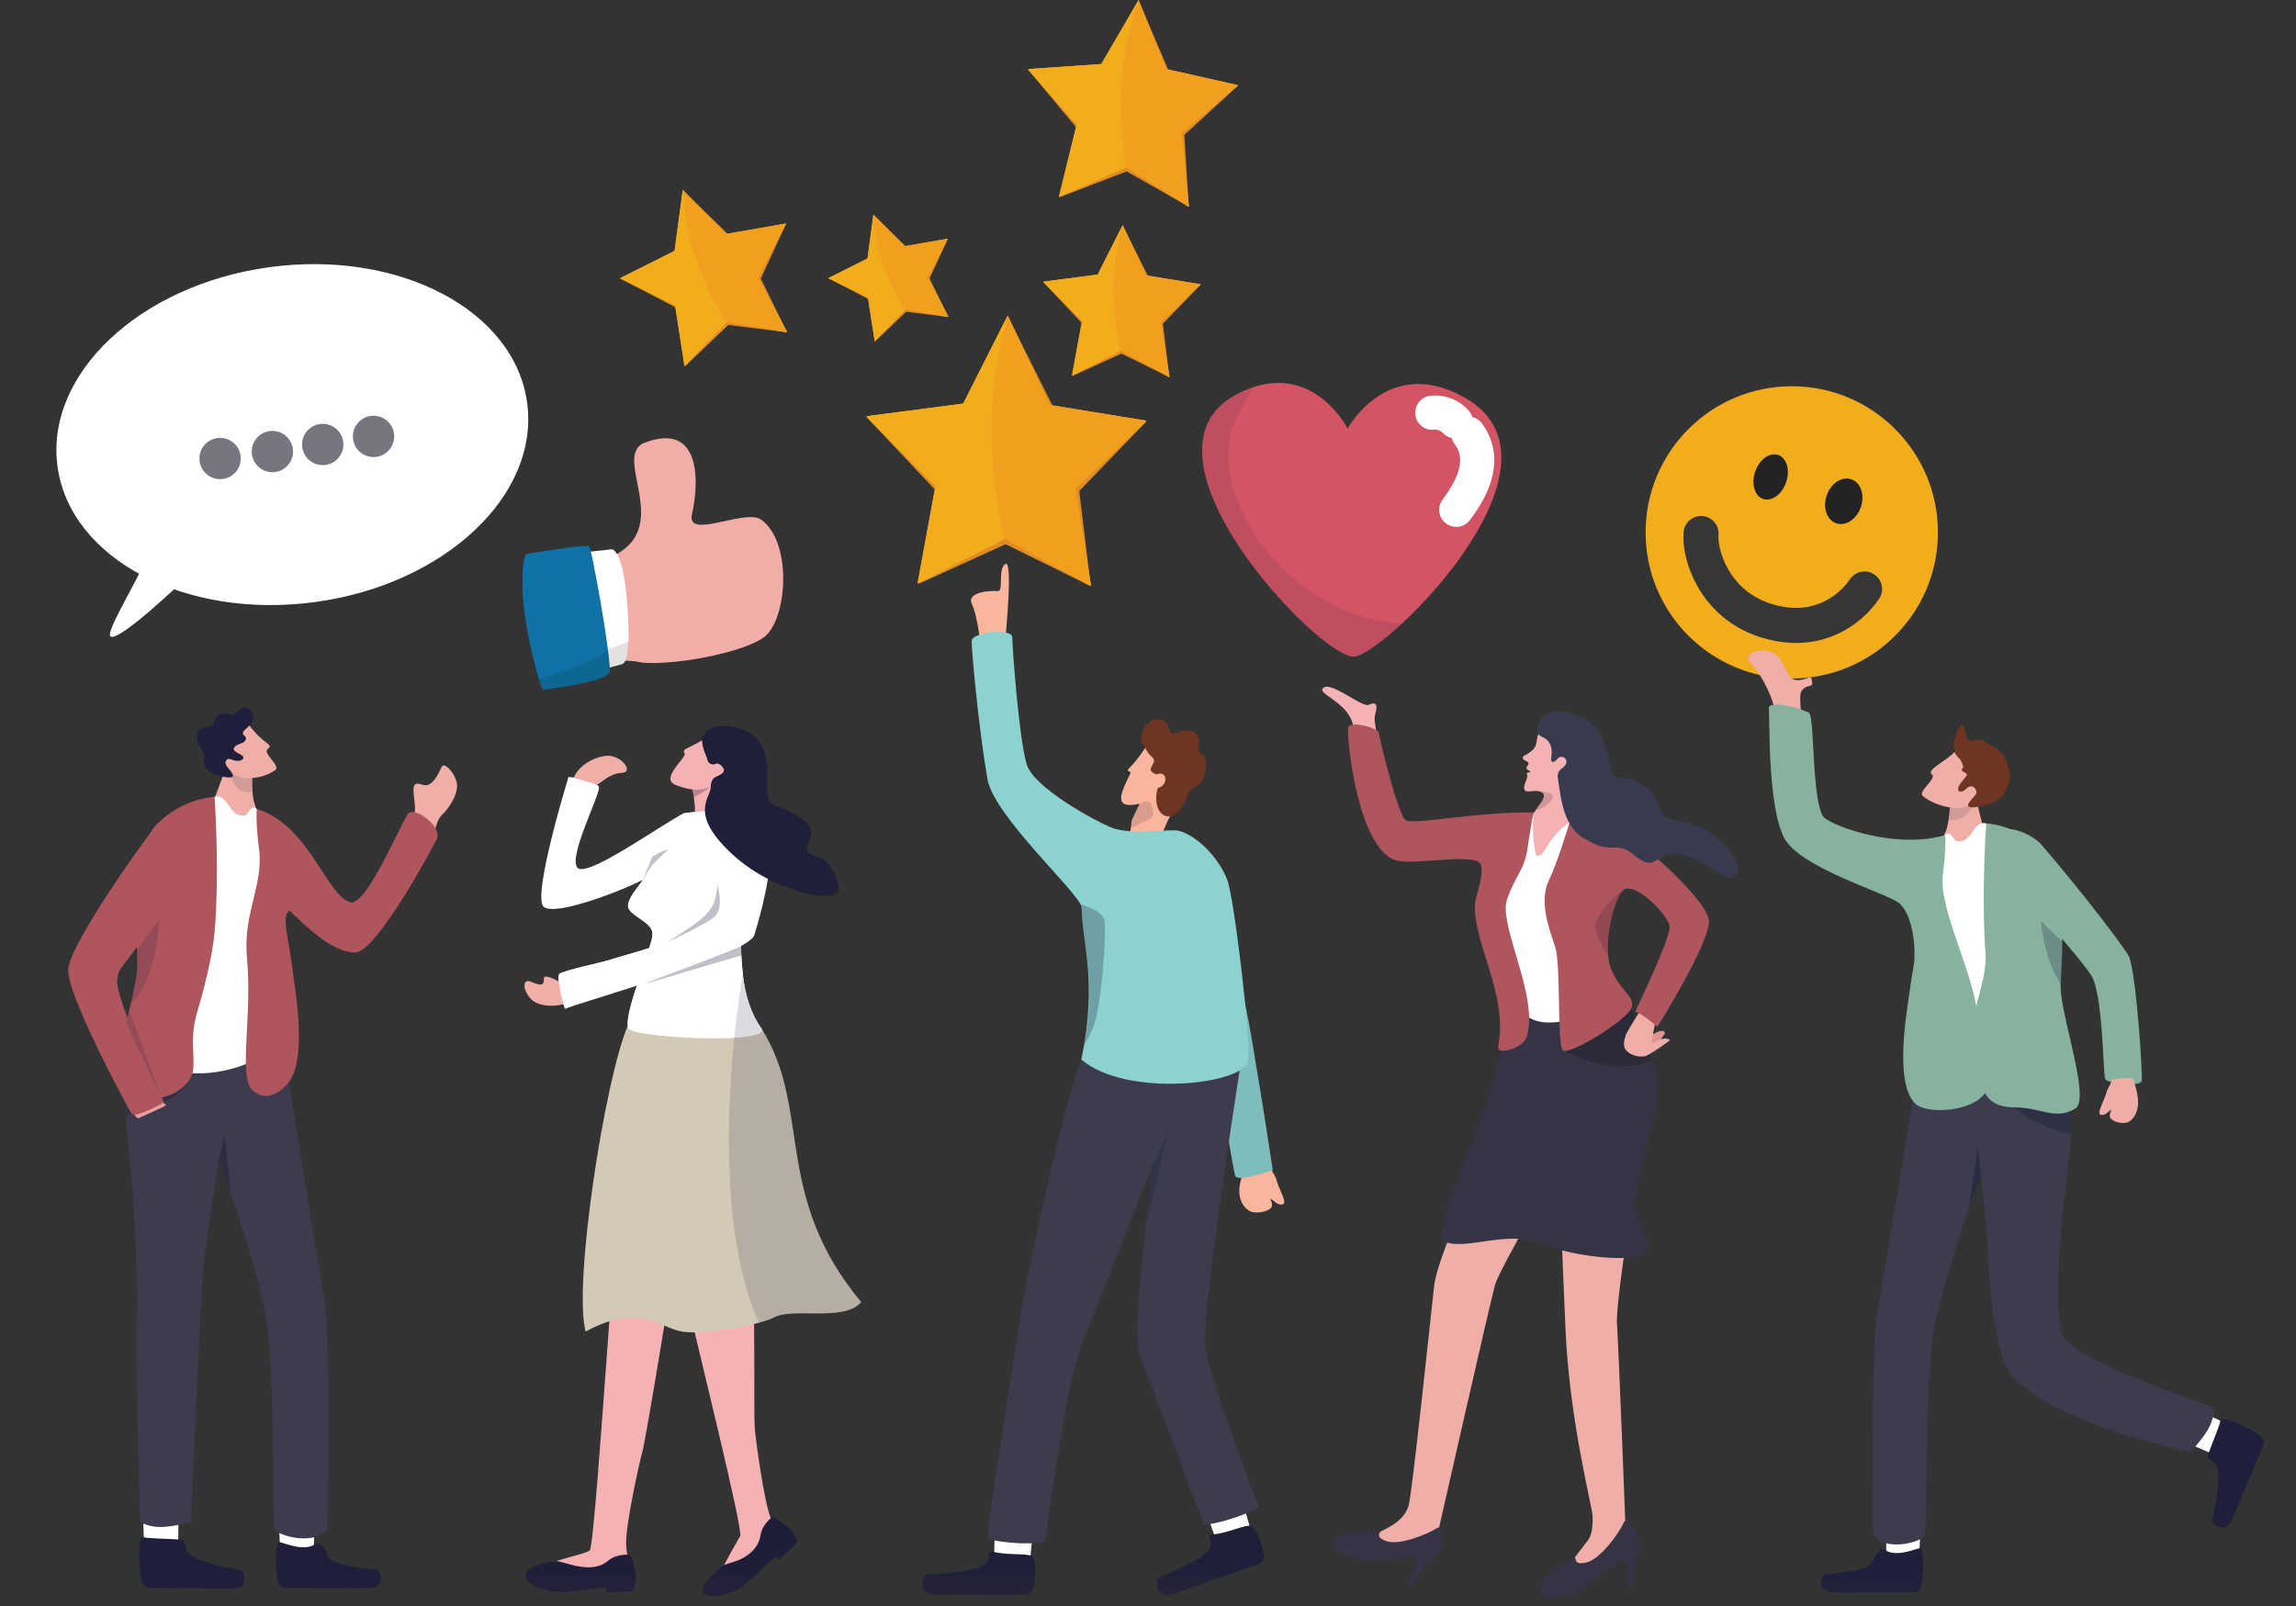
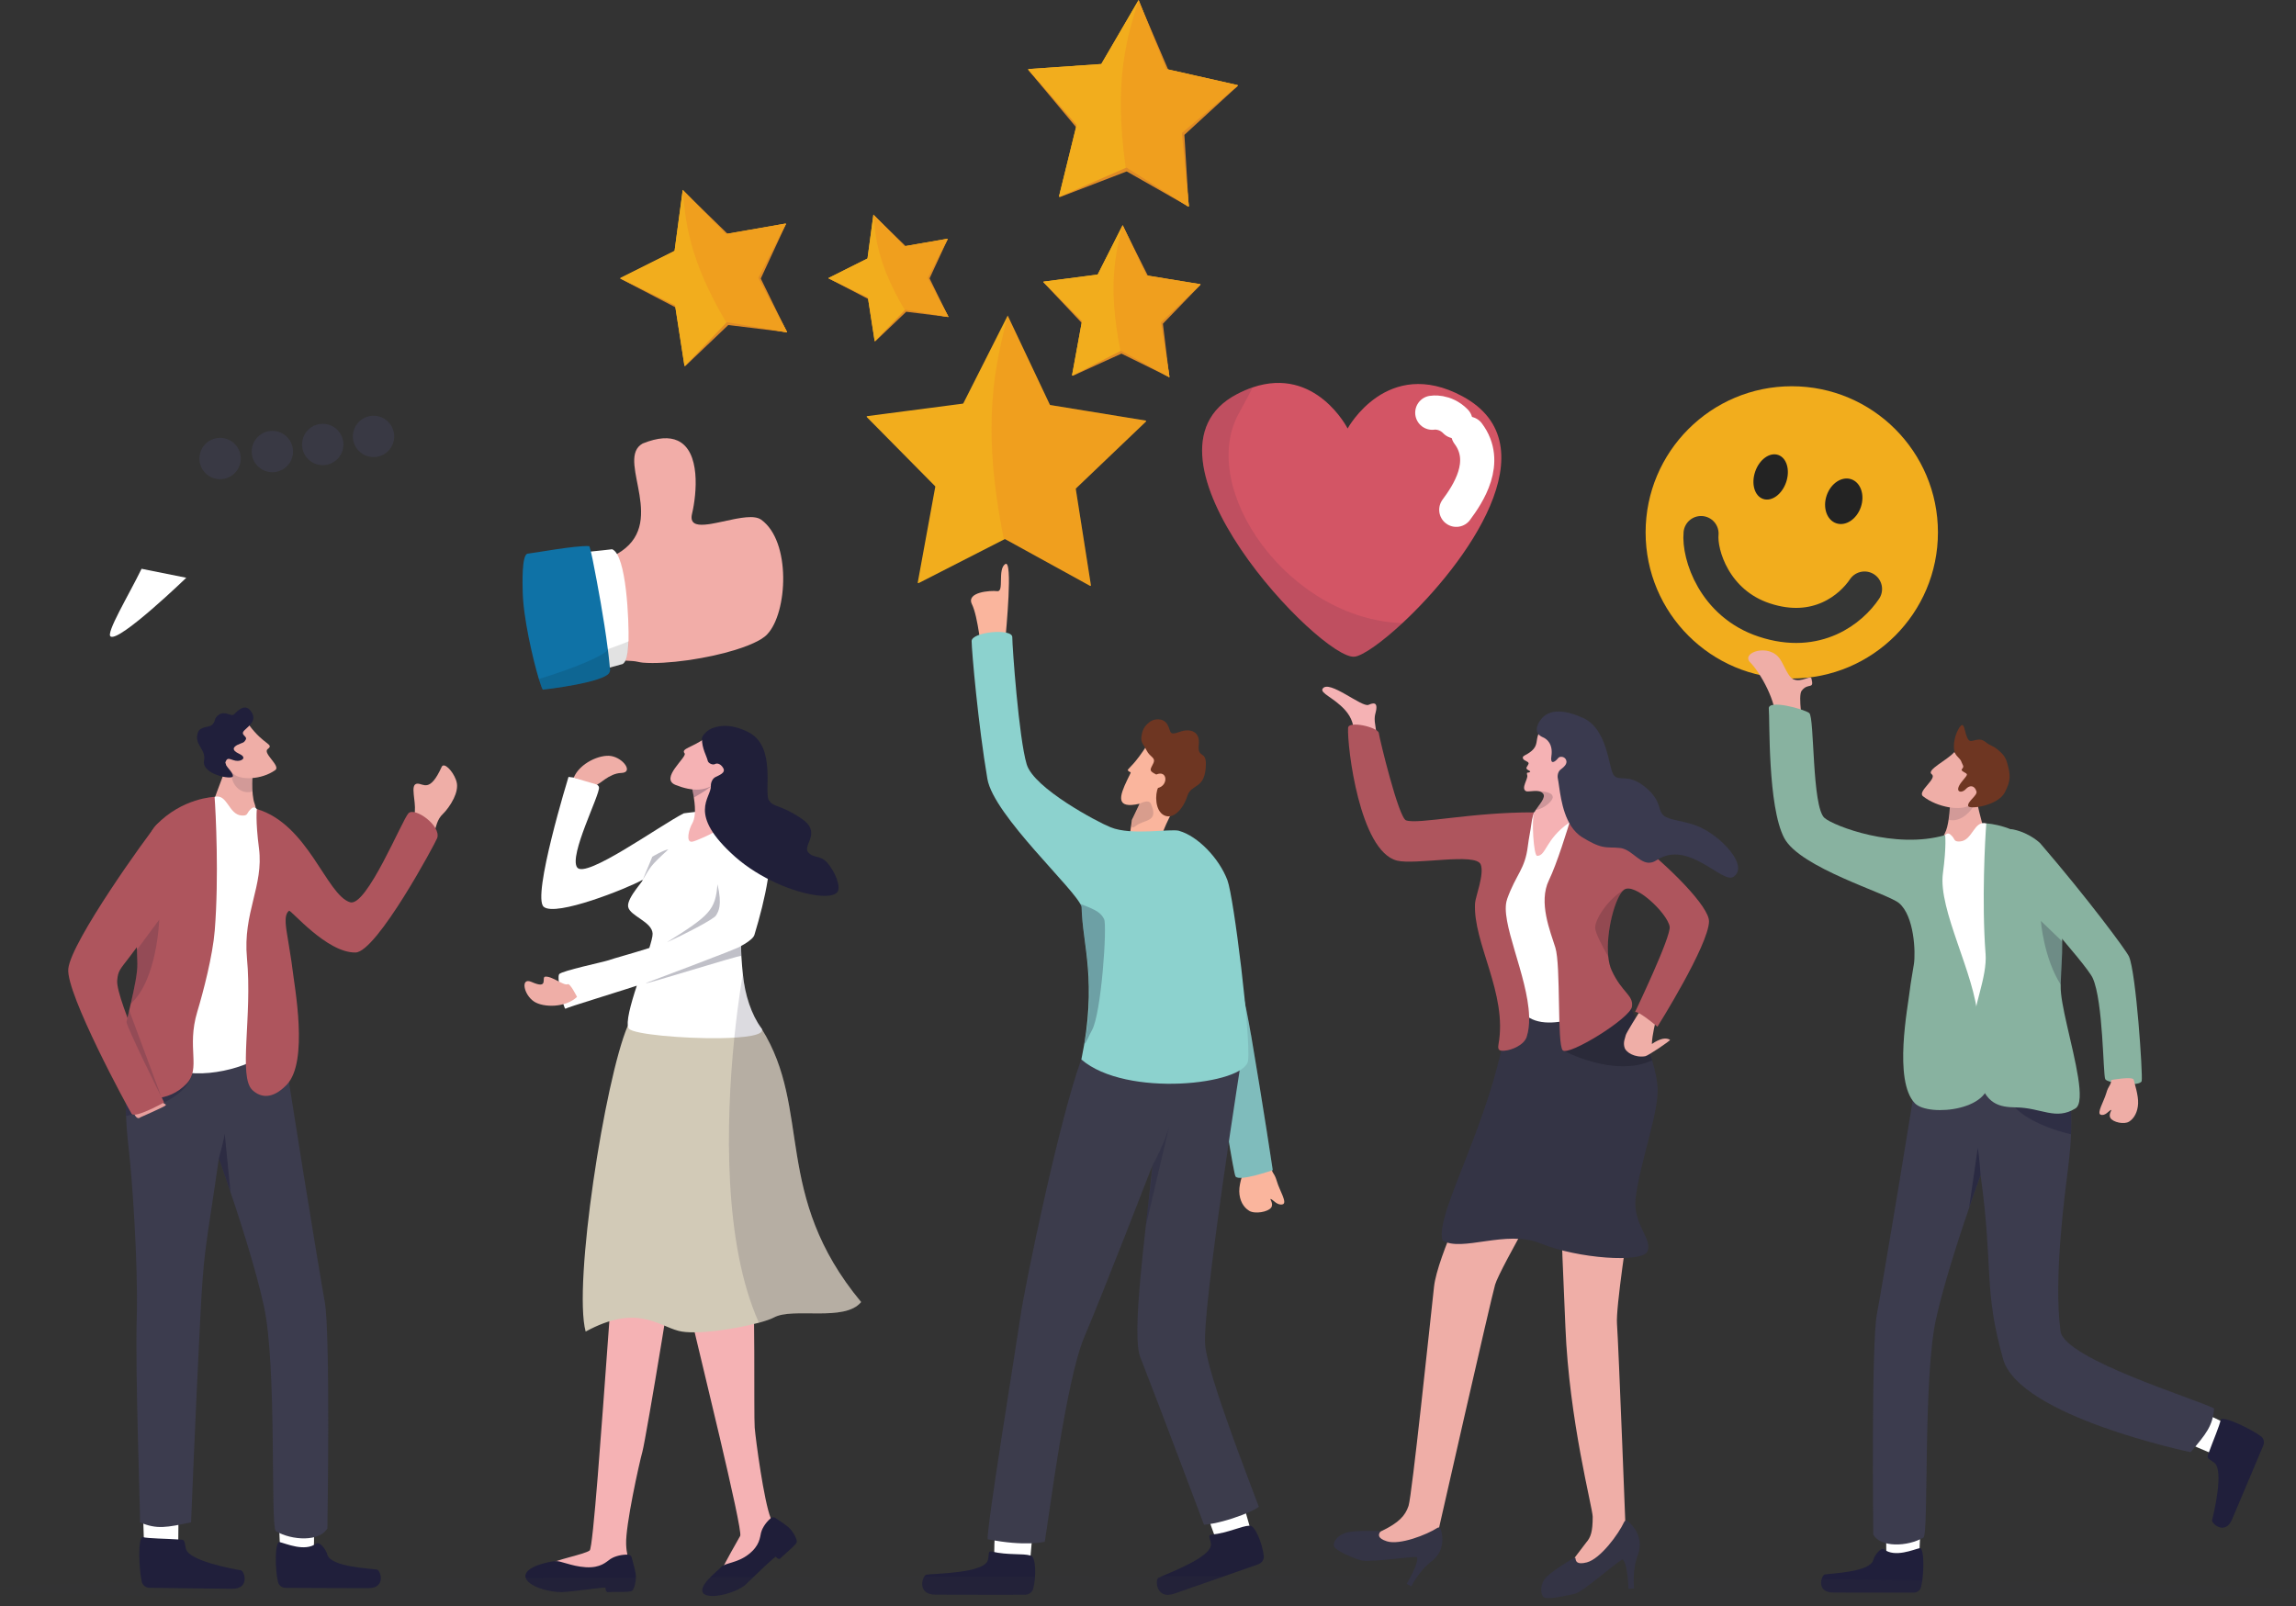
<svg xmlns="http://www.w3.org/2000/svg" id="Layer_2" data-name="Layer 2" viewBox="0 0 555.76 388.85">
  <rect x="0" y="0" width="555.76" height="388.85" fill="#333333" stroke="none" />
  <defs>
    <style>
      .cls-1 {
        fill: #f5b2b4;
      }

      .cls-2, .cls-3, .cls-4, .cls-5, .cls-6, .cls-7, .cls-8, .cls-9, .cls-10 {
        fill: #201f3b;
      }

      .cls-11 {
        fill: #fbad18;
      }

      .cls-12 {
        fill: #0c0c0c;
      }

      .cls-12, .cls-13 {
        opacity: .12;
      }

      .cls-14 {
        fill: #323340;
      }

      .cls-14, .cls-3 {
        opacity: .14;
      }

      .cls-15 {
        fill: #ae555d;
      }

      .cls-16 {
        opacity: 0;
      }

      .cls-16, .cls-17, .cls-18, .cls-13, .cls-19, .cls-20 {
        fill: #201f39;
      }

      .cls-21 {
        fill: #343445;
      }

      .cls-22 {
        fill: #6e3622;
      }

      .cls-23 {
        fill: #0f72a6;
      }

      .cls-24 {
        fill: #88b2a0;
      }

      .cls-25 {
        fill: url(#linear-gradient);
      }

      .cls-26 {
        fill: #3a3a4f;
      }

      .cls-27 {
        fill: #f2ada8;
      }

      .cls-28 {
        stroke: #353635;
        stroke-width: 8.49px;
      }

      .cls-28, .cls-29 {
        fill: none;
        stroke-linecap: round;
        stroke-linejoin: round;
      }

      .cls-30 {
        fill: #f2ad1d;
      }

      .cls-31 {
        fill: #1f1e39;
      }

      .cls-32 {
        fill: #fab59d;
      }

      .cls-18 {
        opacity: .16;
      }

      .cls-19, .cls-33 {
        opacity: .28;
      }

      .cls-20 {
        opacity: .11;
      }

      .cls-34 {
        fill: #fff;
      }

      .cls-35 {
        fill: #e65125;
        opacity: .15;
      }

      .cls-36 {
        fill: #d35565;
      }

      .cls-37 {
        fill: #efaea7;
      }

      .cls-29 {
        stroke: #fff;
        stroke-width: 8.27px;
      }

      .cls-33, .cls-38 {
        fill: #0f1019;
      }

      .cls-38 {
        opacity: .17;
      }

      .cls-39 {
        opacity: .7;
      }

      .cls-40 {
        fill: #3c3c4e;
      }

      .cls-41 {
        fill: #e89f9d;
      }

      .cls-42 {
        fill: #8cd2ce;
      }

      .cls-43 {
        fill: #3c3c4c;
      }

      .cls-44 {
        fill: #232323;
      }

      .cls-4 {
        opacity: .54;
      }

      .cls-5 {
        opacity: .62;
      }

      .cls-6 {
        opacity: .35;
      }

      .cls-7 {
        opacity: .43;
      }

      .cls-8 {
        opacity: .25;
      }

      .cls-9 {
        opacity: .18;
      }

      .cls-10 {
        opacity: .46;
      }

      .cls-45 {
        fill: #eeada6;
      }

      .cls-46 {
        fill: #df8b26;
      }

      .cls-47 {
        fill: #d2cab7;
      }
    </style>
    <linearGradient id="linear-gradient" x1="-1750.83" y1="977.93" x2="-1746.27" y2="977.93" gradientTransform="translate(2329.73 -288.2) rotate(13.59)" gradientUnits="userSpaceOnUse">
      <stop offset="0" stop-color="#efaea7" />
      <stop offset=".14" stop-color="#edafa7" />
      <stop offset=".17" stop-color="#ebb1a7" />
      <stop offset=".25" stop-color="#e4a099" />
      <stop offset=".3" stop-color="#e09591" />
    </linearGradient>
  </defs>
  <g id="Layer_1-2" data-name="Layer 1">
    <g>
      <g>
        <g>
          <ellipse class="cls-30" cx="447.44" cy="121.94" rx="5.63" ry="5.07" transform="translate(186.81 505.53) rotate(-71.05)" />
          <ellipse class="cls-30" cx="427.55" cy="115.11" rx="5.63" ry="5.07" transform="translate(179.83 482.1) rotate(-71.05)" />
          <circle class="cls-30" cx="433.71" cy="128.89" r="35.38" />
        </g>
        <g>
          <ellipse class="cls-44" cx="446.29" cy="121.35" rx="5.63" ry="4.37" transform="translate(186.59 504.05) rotate(-71.05)" />
          <ellipse class="cls-44" cx="428.6" cy="115.47" rx="5.63" ry="3.96" transform="translate(180.2 483.34) rotate(-71.05)" />
          <path class="cls-28" d="M411.75,129.17c-.47,5.06,3.21,16.93,15.3,20.93,12.8,4.24,21.08-2.73,24.27-7.5" />
        </g>
      </g>
      <g>
        <path class="cls-37" d="M473.97,207.54l6.95-1.16c.4-3.07-2.19-9.89-2.38-12.71-.21-3.08-3.64-6.28-3.64-6.28l-2.36,4.87-.6,1.24.09.55s-.02,2.2-.36,4.39c-.18,1.23-.46,2.46-.9,3.29-.69,1.32-.59,3.4-2.29,5.36-1.27,1.47,5.48.44,5.48.44Z" />
        <path class="cls-37" d="M429.74,174.66c.53-4.5-3.7-11.91-6.09-14.29-2.38-2.38,4.59-4.76,7.23-.79.99,1.49,1.96,4.32,3.18,4.85,2.02.89,4.19-1.06,4.41-.18.72,2.87-.79.88-2.38,3-.93,1.23.35,8.56.35,8.56l-6.7-1.15Z" />
        <path class="cls-3" d="M471.68,198.45c3.72,1.08,7.45-4.36,6.59-5.56-.58-.81-4.49-1.08-4.49-1.08l-1.23.45-.6,1.24.09.55s-.02,2.2-.36,4.39Z" />
        <g>
          <path class="cls-37" d="M473.04,182.09c-1.7,1.97-6.87,4.32-5.45,5.36,1.42,1.04-3.59,4.16-2.12,5.32,3.55,2.81,9.42,3.58,11.17,2.16,1.75-1.42,5.07-6.54,5.07-6.54l-8.67-6.3Z" />
          <path class="cls-22" d="M475.32,186.88c-1.25-.71.31-.7-.21-1.68-.52-.98-.11-.84-1.43-2.19-1.32-1.36-.66-4.76.43-6.6,1.58-2.66,1.27,1.45,2.42,2.74.74.83,2.34-.92,4.03.45,1.33,1.08,1.84.87,2.99,1.88.69.61,1.75,1.35,2.26,3.09.94,3.23.89,4.49-.54,7.28-1.66,3.24-8.7,4.2-8.87,3.26-.2-1.1,2.31-2.53,2.01-3.51-.44-1.49-1.63-1.6-2.58-.56-1.07,1.17-3,.74-.94-1.82,1.49-1.86,1.57-1.69.44-2.33Z" />
        </g>
        <path class="cls-34" d="M456.7,377.57c-.29-3.01-.03-10.65-.03-10.65l8.33-.25-.5,11.46-5.52,3.62-2.28-4.18Z" />
        <path class="cls-2" d="M456.03,375.09c-.7-.54-2.27,1.34-2.6,2.6-.75,2.89-10.04,3.22-11.7,3.47-.85.13-2.25,4.38,2,4.39,3.68,0,15.45.05,19.48.02.84,0,1.58-.55,1.78-1.33.74-2.8.86-9.36-.27-9.45-1.51.33-6.03,2.36-8.69.3Z" />
        <path class="cls-34" d="M537.93,352.84c-2.89-.91-9.82-4.13-9.82-4.13l3.02-7.76,10.36,4.94,1.18,6.5-4.74.46Z" />
        <path class="cls-2" d="M534.43,352.31c-.31.84.53,1.03,1.56,1.82,2.38,1.81-.13,12.26-.54,13.88-.21.84,3.17,3.77,4.82-.15,1.43-3.39,6.04-14.22,7.58-17.94.32-.78.11-1.67-.54-2.16-2.29-1.76-9.24-5.08-9.77-4.08-.28,1.52-1.73,4.78-3.12,8.62Z" />
        <path class="cls-40" d="M501.07,278.17c-.11,1.36-.26,2.84-.46,4.47-.75,6.09-3.59,26.7-1.85,39.64.9,6.75,33.08,16.5,37.18,18.71-.35,4.29-1.98,6.19-5.69,10.58,0,0-41.46-8.62-45.38-22.52-4.84-17.17-2.29-21.84-5.46-44.54h0c-.04.11-.85,2.31-2.02,5.71-2.52,7.25-6.73,19.91-8.76,29.08-3.17,14.31-1.72,51.65-3.03,52.93-3.88,2.26-10.43,2.45-12.16-.72,0,0-.53-46.17.88-53.4.96-4.91,9.05-53.06,10.87-65.99,0,0,34.72-7.4,35.73,4.45.14,1.62.17,3.05.15,4.42-.04,1.84.06,3.54.15,5.41.15,3.05.29,6.54-.13,11.77Z" />
        <path class="cls-10" d="M482.48,278.01s0,0,0,.02c-.06-.04-.09-.06-.1-.07.02,0,.1.05.1.05Z" />
        <path class="cls-5" d="M479.4,284.51h0c-.04.11-1.58,4.39-2.76,7.79l2.1-14.41s.36,2.09.67,6.63Z" />
        <path class="cls-7" d="M501.29,274.61c-.29-.07-13.64-2.98-15.42-9.68,0,0,11.62,1.05,15.33,1.47.15,3.05.21,6.48.09,8.21Z" />
        <path class="cls-34" d="M480.81,199.35c-3-.83-3.32,4.13-6.35,4.36-1.6.12-1.24-.58-1.99-1.32-.46-.46-.9-.97-1.63-.22-15.02,15.27.37,54.02-1.55,56.71-1.57,2.2,11.06,7.08,19.02,5.18,10.91-2.61,10.3-14.44,10-16.71-.31-2.26-7.15-40.71-7.15-40.71,0,0-5.51-2.94-10.34-7.29Z" />
        <path class="cls-24" d="M437.94,172.63c1.3.96.61,22.72,3.7,25.4,2.25,1.94,17.07,7.67,29.19,4.15,0,0,.36,2.57-.54,9.26-1.18,8.84,7.78,24.4,8.44,35.13.48,7.81,1.67,11.19,2.38,13.72,2.38,8.48-14.31,10.26-17.62,6.79-5.21-5.46-1.68-23.27-1.19-27.5.19-1.65.61-3.87.97-6.17.45-2.86.08-11.7-3.61-14.78-2.87-2.39-23.95-8.48-27.78-15.75-4.04-7.66-3.47-28.67-3.73-31.32-.23-2.32,8.49.1,9.79,1.06Z" />
        <path class="cls-24" d="M480.62,230.83c.45,5.9-3.21,13.18-2.94,18.12.29,5.24.34,8.26,1.14,11.53,1.72,6.96,5.17,7.56,9.24,7.62,6.09.1,9.54,3.2,14.31.25,2.56-1.58-.15-11.77-2.05-20.17h0c-.87-3.84-1.57-7.31-1.52-9.41,0-.11,0-.23,0-.33.01-.52.03-.99.05-1.44.02-.55.04-1.05.06-1.52.04-.83.08-1.57.12-2.29.09-1.65.15-3.17.13-5.45,0-.19,0-.39,0-.6-.02-1.28-.07-2.8-.15-4.69-.25-5.76-1.86-13.64-4.46-16.37-6.19-6.51-13.75-6.73-13.75-6.73-.3,3.54-1.14,18.93-.19,31.48Z" />
        <path class="cls-8" d="M494,222.95s.69,9.02,4.84,15.48c.01-.51.02-.98.04-1.42.02-.54.04-1.03.06-1.49.04-.82.07-1.55.11-2.25.08-1.62.14-3.11.12-5.35l-5.17-4.98Z" />
        <g>
          <path class="cls-24" d="M493.92,204.24c11.37,13.22,20.77,25.87,21.41,27.33,1.73,3.91,3.37,28.6,3.08,30.12-.29,1.52-8.38.59-8.83-.44-.53-1.21-.48-18.82-3.02-24.45-1.59-3.51-20.01-23.73-21.93-26.08-1.92-2.34-1.34-10.76,2.74-9.9,4.08.87,6.56,3.41,6.56,3.41Z" />
          <path class="cls-45" d="M511.08,261.46c-.24,1.59-.65,1.15-1.25,3.2s-2.38,4.88-1.33,5.21c1.06.34,1.9-.89,2.42-1.13.52-.24-.68.95-.06,1.95.62,1,3.28,1.61,4.5.85,1.22-.76,2.09-2.33,2.18-4.38s-.87-4.85-1.06-5.75c-.19-.9-5.39.05-5.39.05Z" />
        </g>
      </g>
      <g>
        <path class="cls-32" d="M243.32,155.19c.21-2.54,1.91-19.9,0-18.63-1.91,1.27-.21,6.77-1.91,6.56-1.69-.21-7.62.21-6.14,3.18,1.48,2.96,2.33,11.86,2.33,11.86l5.72-2.96Z" />
        <g>
          <path class="cls-32" d="M307.69,282.57s.03.02.03.03c.23,1.66.73,1.23,1.36,3.4.63,2.19,2.63,5.24,1.38,5.57-1.25.32-2.19-1-2.79-1.27s.76,1.03.01,2.07c-.75,1.04-3.89,1.61-5.3.77-1.41-.85-2.37-2.54-2.41-4.71-.04-2.18,1.18-5.11,1.43-6.06.24-.91,5.82.12,6.28.21Z" />
          <path class="cls-34" d="M240.7,377.07c-.18-3.35.48-11.78.48-11.78l9.26.08-1.11,12.65-6.3,3.76-2.33-4.72Z" />
          <path class="cls-17" d="M240.05,375.64c-.97-.23-.57.66-.93,2.06-.84,3.2-13.03,3.24-14.87,3.52-.95.15-2.5,4.85,2.22,4.85,4.09,0,17.17.05,21.64.02.93,0,1.75-.61,1.98-1.48.82-3.09.62-7.9-.63-8.01-1.88-.58-5.38-.03-9.41-.97Z" />
          <path class="cls-42" d="M302.83,250.59c2.98,17.5,5.25,32.7,5.25,32.7,0,0-8.1,2.83-9.01,1.53s-10.81-68.45-10.81-68.45c0,0,8.61-.8,14.56,34.23Z" />
          <path class="cls-13" d="M302.83,250.59c2.98,17.5,5.25,32.7,5.25,32.7,0,0-8.1,2.83-9.01,1.53s-10.81-68.45-10.81-68.45c0,0,8.61-.8,14.56,34.23Z" />
          <g>
            <path class="cls-34" d="M294.38,372.67c-1.37-3.08-3.78-11.22-3.78-11.22l8.73-2.96,3.51,12.25-4.57,5.61-3.89-3.67Z" />
            <path class="cls-17" d="M293.25,371.54c-.99.11-.3.81-.14,2.24.37,3.28-11.07,7.33-12.7,8.2-.84.45-.61,5.38,3.83,3.83,3.84-1.34,16.14-5.6,20.33-7.1.88-.31,1.43-1.15,1.33-2.04-.34-3.17-2.26-7.62-3.47-7.31-1.98.07-5.06,1.74-9.19,2.18Z" />
          </g>
          <path class="cls-43" d="M261.74,256.48c-5.23,14.07-13.66,54.73-14.71,62.07-1.05,7.34-8.3,51.64-7.95,54.09,9.06,1.83,13.81.62,13.81.62,1.05-6.12,5.14-39.19,9.58-49.59,4.44-10.4,16.48-41.5,16.48-41.5-1.59,15.98-5.27,41.48-2.83,46.68,4.56,11.62,15.32,40.29,15.32,40.29,5.75-.48,14.24-4.23,13.19-4.54-3.05-8.23-11.83-30.64-12.88-38.59-1.05-7.95,9.14-72.16,9.14-72.16l-31.57-1.65-7.6,4.28Z" />
          <path class="cls-19" d="M278.95,282.16c-.28,4.59-1.12,9.42-1.62,14.74l5.67-24.18s-1.12,4.21-4.06,9.44Z" />
          <g>
            <path class="cls-32" d="M277.81,180.12c-3.12,4.95-4.56,5.72-4.86,6.34.78.99,1.2-.35-.09,2.34-1.88,3.91-2.95,7.13,2.98,5.78-1.37,2.89-1.85,3.91-1.85,3.91l-.85,6.11,7.63.04c.07-5.58,9.84-17.56,8.01-21.75-1.83-4.19-10.06-4.21-10.97-2.77Z" />
            <path class="cls-22" d="M280.31,190.76c2.54-.6,2.33-4.44-.43-3.25-1.76-.9-1.57-1.04-.77-2.6.81-1.56-.76-1.54-1.57-3.24-.82-1.7-1.67-1.88-1.1-4.19.34-1.37,1.04-2.06,1.92-2.75s3.18-1.08,4.2.65.22,2.81,2.95,1.81c2.73-1,5.01.01,4.67,3.04-.39,3.5,1.77,1.37,1.71,4.83-.12,6.2-3.5,4.53-4.49,7.66-.99,3.14-3.41,5.78-5.63,4.66-2.22-1.12-2.2-5.08-1.46-6.64Z" />
            <path class="cls-18" d="M275.84,194.58c1.92-.94,2.53-.47,2.75.03,1.99,4.5-1.61,3.71-3.63,5.32s-.55-2.25-.55-2.25l1.42-3.1Z" />
          </g>
          <path class="cls-42" d="M285.43,201.14c-2.05-.59-11.43,1.22-16.59-.85-3.24-1.3-18.59-9.46-20.32-15.24-1.91-6.35-3.49-28.58-3.49-30.8s-9.84-1.27-9.84.95,1.59,20.32,3.81,33.35c1.52,8.93,21.64,27.08,22.79,30.95.01.05.02.1.02.15.19,9.12,3.9,17.86-.06,36.85,10.85,9.36,39.65,6.08,40.35.27.7-5.81-3.44-39.55-4.99-43.66-2.02-5.35-7.18-10.67-11.66-11.95Z" />
          <path class="cls-19" d="M261.8,219.62c.16,8.01,3.75,18.42.67,33.07.41,0,1.22-2.24,1.79-3.18,2.33-3.85,3.77-25.49,2.99-27-.77-1.47-1.69-2.17-5.87-3.71.21.11.34.46.4.68.01.04.02.09.02.14Z" />
        </g>
      </g>
      <g>
        <path class="cls-1" d="M168.41,295.17c-1.86,9.17-2.59,17.1-.97,24.33,1.62,7.23,12.49,51.07,11.73,52.34-.77,1.28-3.77,6.7-4.4,8.06-.63,1.37,14.4-4.16,14.34-6.93-.06-2.76-.9-1.33-2.55-5.43s-3.62-18.83-3.88-21.91c-.26-3.08.25-33.68-.79-37.07s-13.48-13.4-13.48-13.4Z" />
        <path class="cls-31" d="M187.7,367.49c-.36-.24-.82-.21-1.14.07-1.53,1.31-2.19,2.85-2.34,3.47-.29,1.18-.29,3.14-3.02,5.27-2.72,2.13-5.72,2.06-6.62,3.06-.9,1-6.01,4.8-4.22,6.51,1.88,1.44,8.17-.38,10.19-2.31s7.13-6.97,7.27-6.65c.64.72.99.44.99.44,1.58-1.53,3.9-3.34,4.05-4.01.15-.67-.95-2.74-2.06-3.65-.78-.64-2.28-1.65-3.1-2.19Z" />
        <path class="cls-1" d="M163.97,299.87c-.07,1.35-1.14,8.43-2.51,16.93-.41,2.56-.85,5.24-1.29,7.94-2.04,12.41-4.23,25.08-4.66,26.66-.84,3.06-4.12,17.94-3.95,22.46.17,4.53,1.51,3.45.59,6.13-.92,2.68-20.3-.13-19.19-1.23,1.1-1.09,8.57-2.44,9.78-3.4.82-.65,2.9-30.21,4.46-51.48.21-2.85.41-5.56.59-8.02.47-6.21.84-10.9,1.07-12.63.97-7.53,4.24-5.49,10.49-5.46,0,0,4.8-1.53,4.62,2.1Z" />
        <path class="cls-31" d="M152.93,377.1c-.12-.43-.51-.72-.95-.73-2.1-.04-3.68.69-4.22,1.06-1.03.71-2.38,2.22-5.99,1.99-3.6-.23-6.05-1.63-7.45-1.48s-7.39,1.27-7.15,3.81c.5,2.4,6,3.78,8.91,3.69,2.91-.1,10.61-1.35,10.49-1.02,0,.99.48,1.02.48,1.02,2.29-.1,5.36.1,5.94-.31s1.13-2.76.87-4.21c-.18-1.02-.67-2.82-.94-3.81Z" />
        <path class="cls-16" d="M182.54,322.91c-4.25,1.69-10.69,1.43-13.85,1.93-.8-3.33-.96-4-1.25-5.34-.05-.25-.11-.49-.16-.74l11.36-3.01,3.87,4.26c.02.94.03,1.91.03,2.9Z" />
        <path class="cls-16" d="M161.46,316.8c-.41,2.56-.75,4.63-1.19,7.33-3.86-1.57-9.14-.84-13.07-.24.21-2.85.41-5.56.59-8.02l.65-2.22,13.02,3.15Z" />
        <path class="cls-47" d="M208.44,315.22c-3.97,4.88-16.44,1.22-21.08,3.72-.74.4-2.04.85-3.66,1.29-5.69,1.55-15.41,3.02-19.42,1.98-5.14-1.34-10.19-6.55-22.52.16-3.08-11.3,4.63-61.01,10.2-74.05h0c.3-.7.59-1.29.87-1.76,0,0,13.73-8.09,25.68-1.97,2,1.02,3.94,2.44,5.77,4.36.03.05.06.09.09.14,12.26,19.61,2.53,40.17,24.07,66.13Z" />
        <path class="cls-34" d="M136.88,244.19c-.4.32-2.22-7.59-1.51-8.37.74-.81,10.59-2.9,11.68-3.27,3.42-1.16,14.62-3.91,19.56-6.84,3.6-2.14,6.17-2.87,16.74-9.23-5.08,5.3-3.98,14.74-3.54,19.32.5,5.19,2.1,9.84,4.48,13.15.03.05.06.09.09.14.79,1.51-3.98,2.16-10.07,2.25-8.99.13-20.86-.95-22.04-2.27-.15-.17-.24-.42-.29-.75-.6-4.07,6.1-19.59,5.99-22.28-.12-2.91-5.47-4.25-5.92-6.48-.45-2.24,4.53-7.13,3.35-6.48-3.66,2.03-20.88,8.92-23.79,6.46-2.91-2.46,6-31.45,6-31.45,0,0,7.15.74,7.38,2.54.23,1.8-7.31,16.46-5.3,19.36,2.01,2.91,19.96-10.1,25.81-13.08,0,0,5.55-.82,8.24-.59,2.68.22,9.84,5.66,11.72,8.08,2.09,2.69-.21,13.27-2.85,21.94-1.55,5.08-44.6,16.98-45.71,17.88Z" />
        <path class="cls-1" d="M176.69,197.3s-.95,2.23-2.54,3.37c-1.59,1.15-5.96,3.09-6.71,3.12-1.5.06-.65-3.12.11-4.42.64-1.1.92-2.98.4-6.3-.1-.64-.23-1.34-.4-2.1,0,0,.07-.69.23-1.59.42-2.47,1.42-6.59,3.14-2.97,2.35,4.96,5.77,10.89,5.77,10.89Z" />
        <path class="cls-19" d="M172.11,190.27c-.18.43-2.66,1.99-4.17,2.81-.1-.64-.23-1.34-.4-2.1,0,0,.07-.69.23-1.59.22-.17.47-.33.63-.36.36-.07,1.11.02,1.45-.4.56-.69,2.74.47,2.25,1.64Z" />
        <path class="cls-37" d="M138.87,188.27c1.48-3.56,6.39-5.68,9.05-5.24,2.99.5,5.48,4.01,2.47,4.1-3.01.09-5.36,2.94-5.97,2.79-.61-.15-5.56-1.65-5.56-1.65Z" />
        <path class="cls-37" d="M139.68,241.34c-2.79,2.66-8.14,2.62-10.4,1.14-2.54-1.66-3.36-5.97-.61-4.75,4.3,1.92,2.28-1.18,3.3-1.28,1.69-.18,4.58,2.32,5.46,1.82.55-.31,2.24,3.07,2.24,3.07Z" />
-         <path class="cls-34" d="M184.37,249.09c.63,1.21-2.3,1.87-6.61,2.13-1.08.06-2.24.11-3.46.12-8.99.13-20.86-.95-22.04-2.27-.15-.17-.24-.42-.29-.75h0c-.27-1.85.96-6.07,2.38-10.37-8.37,2.82-16.86,5.75-17.47,6.24-.4.32-2.23-7.59-1.51-8.37.74-.81,10.59-2.9,11.68-3.26,1.85-.62,5.94-1.71,10.11-3.04.5-1.62.82-2.87.79-3.47-.12-2.91-5.47-4.25-5.92-6.48-.45-2.24,4.53-7.13,3.35-6.48-3.66,2.03,4.25-13.19,10.09-16.17,0,0,5.55-.82,8.24-.59,2.68.22,9.7,5.77,11.72,8.07.89,1.02-.07,6.43-2.39,12.28.1-.06.19-.12.29-.18-.14.14-.27.29-.4.44-.82,2.04-1.8,4.13-2.92,6.09-1.09,4.66-.51,9.78-.22,12.79.51,5.19,2.1,9.84,4.48,13.15.03.05.06.09.09.14Z" />
        <path class="cls-19" d="M161.39,228.14c10.37-6.49,11.78-7.79,12.28-14.07,1.22,5.18.21,6.63-.37,7.58s-8.07,4.77-11.91,6.48Z" />
        <path class="cls-19" d="M156.27,238.05c-.13-.06,23.1-8.61,23.12-9.04.02,1,0,1.79.06,2.41-.7-.16-22.76,6.82-23.18,6.63Z" />
        <path class="cls-19" d="M161.76,205.66c-4.54,4.13-4.24,4.18-6.21,7.41,1.56-3.71,2.34-5.66,2.34-5.66,0,0,2.87-1.7,3.87-1.76Z" />
        <path class="cls-18" d="M208.44,315.22c-3.97,4.88-16.44,1.22-21.08,3.72-.74.4-2.04.85-3.66,1.29-8.54-19.01-8.08-48.13-5.95-69.02.24-2.32.49-4.54.76-6.63.42-3.27.86-6.23,1.29-8.79.51,5.19,2.1,9.84,4.48,13.15.03.05.06.09.09.14,12.26,19.61,2.53,40.17,24.07,66.13Z" />
        <g>
          <path class="cls-1" d="M170.92,178.55c-3.38,2.47-6.16,2.67-5.21,3.83.71.88-6.14,6.08-2.19,7.65,3.93,1.57,7.94,1.88,10.76-1.49,2.83-3.37,4.58-5.27,4.58-5.27l-7.94-4.72Z" />
          <path class="cls-17" d="M169.91,178.8c-.02,2.43,1.18,4.3,1.4,5.38.13.61,1.21,1.11,1.76.8.62-.34,1.5.06,2.01,1.01.62,1.13-1.01,1.68-1.94,2.16-.69.36-1.1,1.33-1.07,2.11.15,2.97-5.97,6.66,5.94,17.23,3.01,2.64,6.52,4.75,9.93,6.3,6.89,3.12,13.42,3.96,14.76,2.17.98-1.3-.72-5.17-2.46-7.1-1.73-1.94-3.32-.98-4.61-2.53-1.48-1.77,3.56-4.78-1.8-8.28-5.37-3.5-6.45-2.45-7.71-4.3-1.26-1.86,1.88-12.99-4.92-16.47-4.71-2.41-7.91-1.48-9.43-.68-.64.34-1.86,1.48-1.87,2.2Z" />
        </g>
      </g>
      <path class="cls-14" d="M0,384.54c0,1.99,131.12,4.31,282.21,4.31s273.56-1.62,273.56-3.61-122.48-3.61-273.56-3.61S0,382.54,0,384.54Z" />
      <g>
        <path class="cls-37" d="M102.38,207.54s-5.84-2.06-5.71-3.18c.13-1.12,1.19-3.73,2.91-5.63.53-.59.76-1.38.84-2.26.11-1.34-.14-2.87-.27-4.13-.15-1.49-.11-2.61.93-2.62,1.46,0,2.98,2.24,5.83-4.06.54-1.2,2.62.88,3.44,3.09.07.18.12.36.17.54.33,1.23-.05,2.7-.69,4.04-.76,1.58-1.87,3-2.59,3.69-1.5,1.42-1.61,3-2.41,5.37-.84,2.45-1.56,3.43-2.44,5.16Z" />
        <path class="cls-37" d="M57.76,200.21l-6.98-1.95c-.06-3.18,3.34-9.87,3.84-12.72.55-3.13,4.41-6.01,4.41-6.01l2.34,6.56-.15.55s-.54,5.49.43,7.99c.55,1.43.22,3.55,1.74,5.74,1.14,1.64-5.65-.16-5.65-.16Z" />
        <path class="cls-3" d="M61.14,191.63c-3.8,1.05-5.74-3.32-4.72-4.47.68-.76,3.18-2.55,3.18-2.55l1.53.76v6.25Z" />
        <g>
          <path class="cls-37" d="M60.32,175.57c3.65,4.92,6.11,4.52,4.46,5.79-1.27.98,3.25,4.09,1.85,5.08-3.39,2.4-8.42,2.43-10.01.98-1.59-1.45-4.55-6.5-4.55-6.5l8.25-5.35Z" />
          <path class="cls-2" d="M57.58,180.3c1.18-.59,1.39-.34,1.9-1.23.51-.89-1.53-1.12-.27-2.31,1.27-1.19,2.77-2.31,1.81-4.12-1.4-2.61-3.24-.85-4.35.29-.71.73-2.16-1.02-3.77.15-1.26.92-.59,1.62-1.68,2.5-.66.53-2.82.22-3.34,1.83-.96,2.98,2.06,3.88,1.51,6.74-.64,3.34,6.78,4.69,6.97,3.81.22-1.02-2.08-2.54-1.78-3.45.45-1.37,1.12-.61,2.42-.35,1.39.28,2.98-.7.93-1.65-2.05-.95-1.42-1.7-.35-2.23Z" />
        </g>
        <path class="cls-34" d="M75.87,376.21c.31-3.1.08-10.95.08-10.95l-8.56-.3.46,11.79,5.66,3.75,2.36-4.29Z" />
        <path class="cls-2" d="M76.57,373.67c.72-.55,2.33,1.38,2.66,2.69.76,2.98,10.31,3.36,12.01,3.63.88.14,2.29,4.52-2.08,4.5-3.78-.02-15.88-.03-20.02-.07-.86,0-1.62-.57-1.83-1.38-.74-2.88-.83-9.62.32-9.72,1.55.35,6.18,2.46,8.93.35Z" />
        <path class="cls-34" d="M42.99,376.26c.33-3.1.14-10.95.14-10.95l-8.56-.34.39,11.79,5.64,3.78,2.39-4.28Z" />
        <path class="cls-2" d="M43.93,372.74c.92.06.75.92,1.07,2.22.73,2.98,11.6,4.92,13.3,5.2.88.15,2.25,4.54-2.12,4.48-3.78-.05-15.88-.16-20.02-.24-.86-.02-1.61-.59-1.82-1.39-.72-2.88-.99-10.79.17-10.88,1.55.36,5.21.34,9.41.61Z" />
        <path class="cls-40" d="M30.74,273.84c.11,1.4.25,2.93.45,4.59.74,6.26,2.29,27.37,1.91,40.78-.38,13.34.8,44.56.8,49.34,4.05,1.78,6.56,1.22,12.35,0,0,0,1.03-25.76,2.17-48.31.93-18.31,1.19-16.47,4.56-39.79h0c.04.11.86,2.38,2.05,5.88,2.55,7.46,6.82,20.49,8.86,29.93,3.19,14.72,1.52,53.09,2.86,54.42,3.98,2.34,10.71,2.57,12.5-.68,0,0,.76-47.45-.65-54.89-.96-5.05-9.05-54.58-10.86-67.88,0,0-35.65-7.77-36.74,4.4-.15,1.67-.19,3.14-.17,4.54.03,1.89-.08,3.64-.18,5.56-.17,3.14-.33,6.72.08,12.1Z" />
        <path class="cls-10" d="M49.84,273.77s0,0,0,.02c.06-.04.09-.06.1-.07-.02,0-.1.05-.1.05Z" />
        <path class="cls-4" d="M52.98,280.46h0c.04.11,1.61,4.52,2.8,8.02l-1.4-14.09s.05.84-1.4,6.07Z" />
        <path class="cls-6" d="M30.53,270.18c.3-.07,14.04-2.99,15.89-9.87,0,0-11.94,1.03-15.77,1.43-.17,3.14-.25,6.66-.13,8.44Z" />
        <path class="cls-34" d="M51.94,192.92c3.09-.84,3.39,4.26,6.5,4.51,1.64.13,1.28-.59,2.06-1.34.48-.47.93-.99,1.68-.21,15.37,15.77-.63,55.52,1.32,58.29,1.6,2.27-11.4,7.22-19.57,5.23-11.2-2.73-10.52-14.89-10.19-17.22.32-2.32,7.54-41.81,7.54-41.81,0,0,5.67-3,10.66-7.45Z" />
        <path class="cls-15" d="M98.89,196.87c-1.53,1.55-10.16,22.83-14.17,21.56-5.73-1.81-10.1-18.88-22.54-22.56,0,0-.38,2.64.51,9.52,1.18,9.09-3.94,15.56-2.91,26.57,1.34,14.23-2.16,28.77,1.34,31.97,2.04,1.87,4.87,2.23,8.29-1.32,5.38-5.58,1.84-23.91,1.35-28.26-.19-1.69-.61-3.98-.97-6.34-.45-2.94-1.3-6.44.18-7.51.42-.31,9.13,10.22,16.08,10.1,5.17-.09,19.41-26.64,19.77-27.69,1.03-3-5.41-7.58-6.94-6.03Z" />
        <path class="cls-41" d="M39.26,266.74c.3.56,1.22.56.76.93-.46.38-6.08,2.85-6.08,2.85,0,0-.54.59-1.2-.38-.66-.97-.66-1.94-.66-1.94l7.18-1.46Z" />
        <path class="cls-15" d="M29.43,263.74c4.9,3.06,11.41,3.15,15.72-1.38,3.57-3.76-.04-8.63,2.6-17.41,1.47-4.87,3.74-13.6,4.23-19.67,1.04-12.9.24-28.72-.04-32.36,0,0-7.78.19-14.17,6.85-2.69,2.8-4.38,10.89-4.66,16.8-.09,1.94-.15,3.5-.17,4.82-.05,2.69,0,4.37.1,6.21.03.73.07,1.49.11,2.35h0c.04.97.08,2.06.1,3.39.04,2.17-.69,5.73-1.6,9.67h0c-1.99,8.63-4.83,19.09-2.21,20.73Z" />
        <path class="cls-15" d="M46.91,208.33c-17.17,28.15-18.11,24.42-18.54,29.03-.43,4.61,11.35,29.54,11.35,29.54,0,0-7.07,3.95-7.86,2.74-.78-1.21-15.94-29.1-15.33-35.09.66-6.61,19.13-32.25,21.3-34.77s11.56-3.6,11.46.91c-.1,4.51-2.38,7.66-2.38,7.66Z" />
        <path class="cls-9" d="M31.64,243.01c6.45-5.77,6.9-20.36,6.9-20.36l-5.4,7.3h0c.04.97.08,2.06.1,3.39.04,2.17-.69,5.73-1.6,9.67Z" />
        <path class="cls-9" d="M30.61,247.43c.44,2.04,8.44,18.12,8.44,18.12l-7.78-20.94-.66,2.82Z" />
      </g>
      <g>
        <path class="cls-1" d="M327.96,181.62c-1.01-2.02,1.18-5.8-2.41-9.76-2.69-2.96-6.08-4.04-5.4-5.12,1.48-2.34,9.55,4.62,11.11,3.9,1.92-.88,1.97.15,1.89,1-.1,1.01-.65,1.67-.27,3.82.65,3.75.42,7.59.42,7.59l.16,1.81-5.48-3.24Z" />
        <path class="cls-37" d="M378.18,303.82c.25,5.65.5,11.54.73,17.33.9,22.76,6.61,43.92,6.61,46.06,0,3.6-.46,4.97-1.59,6.25l-3.54,4.66,7.71,2.08,5.55-5.7s-1.88-49.2-2.25-54.03c-.15-1.9.49-7.56,1.32-13.74.24-1.82.51-3.67.77-5.5,1.12-7.78,2.27-14.87,2.27-14.87-.01-1.25,2.35-11.57,2.98-12.64,1.69-2.85,1.94-19.93-6.35-18.08-13.63,3.04-15.89,12.82-15.89,12.82,0,0,.76,14.68,1.56,32.51l.13,2.85Z" />
        <path class="cls-21" d="M394.03,368.25c1.26,1.09,3.85,3.93,2.51,7.94-1.58,3.95-.99,8.38-.99,8.38l-1.37.08s-.12-6.1-1.45-7.15c-2.03,1.19-9.64,7.94-11.52,8.35-1.88.41-6.98,1.63-7.68.72-.7-.9-.76-3.21.83-4.81,1.58-1.61,6.69-4.66,6.69-4.66,0,0,.28-.07.31.2.07.6.24,1.6,2.74.95,3.3-.86,7.7-6.87,9.04-9.8.16-.35.61-.45.9-.2Z" />
        <path class="cls-37" d="M381.29,263.74l-4.5,2.82c-.16.1-.31.24-.42.39-1.44,1.95-9.73,11.33-13.11,15.92-.02.03-3.89-1.38-3.91-1.34-2.49,4-11.43,22.73-12.23,29.95-1.03,9.31-5.36,50.64-6.17,53.08-.81,2.44-2.4,4.07-6.3,5.99-.04.02-.08.04-.12.05h0c-1.61.63-1.15,3.02.58,3.01l7.29-.04c.17,0,.33-.03.49-.08l4.18-1.43c.51-.17.9-.6,1.02-1.13,0,0,12.7-56.04,13.81-59.92,1.11-3.88,16.38-30.11,16.38-30.11.31-.35,7.17,4.29,7.64,4.31,1.62.08,5.89-.67,10.54-9.57,1.4-2.67-1.89-7.41-2.98-8.85-.21-.28-.51-.48-.84-.57l-10.1-2.67c-.42-.11-.86-.04-1.22.19Z" />
        <path class="cls-21" d="M342.99,376.95c-1.5-.05-6.19.58-9.71.84-1.57.11-2.9.15-3.6.02-.07-.01-.13-.03-.19-.04-1.93-.55-6.03-2.25-6.53-3.34-.5-1.09.9-2.9,3.12-3.44.93-.22,2.44-.32,3.89-.35,1.48-.04,2.88,0,3.51.01.22,0,.34.01.34.01,0,0,.26.09.15.32-.25.52-.62,1.41,1.71,2.16,3.1,1,9.73-1.6,12.27-3.26.29-.19.69-.05.79.28.45,1.49,1.12,5.14-2.03,7.69-3.28,2.36-5.07,6.22-5.07,6.22l-1.14-.64s3.01-4.95,2.49-6.48Z" />
        <path class="cls-21" d="M398.72,303.04c-1.33,2.69-16.68,1.73-25.9-2.04-8.24-3.37-19.03,2.22-23.66-.7-2.01-6.73,12.91-30.32,15.87-55.49,10.69,4.36,28.23-3.72,28.23-3.72,0,0,.09.17.26.49.97,1.87,4.44,8.71,6.38,15.13.78,2.56,1.31,5.06,1.34,7.14.1,6.04-4.29,17.71-5.32,26.19-.78,6.37,4.29,10,2.8,13.01Z" />
        <path class="cls-34" d="M375.56,194.61l-4.9,2.41-7.64,25.65s1.61,15.94,5.06,21.63c4.49,7.41,20.2.07,19.61-1.61-5.39-15.44-6.31-47.86-6.31-47.86l-5.82-.22Z" />
        <path class="cls-33" d="M399.9,256.7c-9.22,4.32-21.64-2.44-21.64-2.44l13.51-11.22,1.75-1.46c.97,1.87,4.44,8.71,6.38,15.13Z" />
-         <path class="cls-25" d="M401.63,252.52s.57-1.42,1.23-2.07c.21-.21.13-.75-.16-.83-1.37-.41-4.05,1.77-4.05,1.77l-1.02,1.53,2.08.77,1.93-1.16Z" />
        <path class="cls-37" d="M396.65,245.27s-3.1,4.91-3.15,5.41c-.06.51-.73,1.67-.23,3.06.36,1.02,2.47,2.4,4.98,1.97.7-.12,6.23-3.85,5.99-3.97-.91-.55-2.26-.45-4.4,1.01.06-2.14.92-5.51.92-5.51l1.13-1.95-3.06-1.66-2.16,1.64Z" />
        <path class="cls-15" d="M413.68,223.04c-.09,5.8-12.49,25.53-12.49,25.53-4.57-3.83-5.35-3.6-5.41-3.57.13-.28,8.79-18.36,8.37-20.68-.59-3.3-8.62-10.89-11.11-8.87-2.06,1.67-4.39,10.2-3.75,16.17.13,1.26.4,2.41.84,3.35,2.48,5.39,5.33,5.94,4.89,8.76-.44,2.82-15.37,12.04-16.76,10.54-1.39-1.51-.42-20.5-1.78-24.87-1.21-3.89-4.16-10.93-1.56-16.29,1.92-3.95,4.48-12.19,5.69-16.25.02-.06.04-.12.05-.18.4-1.35.64-2.19.64-2.19,1.11.36,2.37.91,3.72,1.63,3.03,1.6,6.56,3.98,10.08,6.71,9.32,7.2,18.62,16.75,18.57,20.22Z" />
        <path class="cls-15" d="M364.8,217.73c-1.87,5.23,4.99,18.44,5.33,28.25,0,.13,0,.26.01.39.03,1.67-.14,3.24-.59,4.64-.6,1.91-3.49,3.22-5.39,3.36-1.3.1-1.68-.19-1.44-1.55,2.23-12.32-6.21-24.48-5.68-34.15.09-1.55,2.31-7.07,1.37-9.39-1.18-2.92-15.79.19-20.27-.93-9.06-2.28-12.07-27.69-11.83-32.13.1-1.83,7.24-.15,7.43,1.25.2,1.41,4.8,20.54,6.61,21.14,3.05,1.02,15.58-1.98,30.99-1.94-.03.07-.47,1.09-.7,3-.17,1.44-.58,3.19-.82,5.18-.7,5.7-2.82,6.68-5.04,12.88Z" />
        <path class="cls-38" d="M389.29,231.61c-1.28-2.24-3.1-5.64-3.17-6.93-.11-2.01,3.02-6.94,6.92-9.23-2.06,1.67-4.4,10.2-3.75,16.17Z" />
        <path class="cls-38" d="M395.12,202.82c-8.86-.44-12.58-2.23-14.5-5.97-.03-.05-.05-.11-.08-.16l.14-.02,4.36-.56c3.03,1.6,6.56,3.98,10.08,6.71Z" />
        <path class="cls-1" d="M379.82,199.16c-.07.05-.14.1-.2.15-5.55,3.94-5.34,7.86-7.54,7.9-.88.01-1.39-9.05-.73-10.46.09-.19.21-.4.35-.61.89-1.36,2.56-3.06,1.82-4.02-.31-.39-.77-.55-1.29-.61-1.12-.13-2.46.25-2.88.01-1.24-.69.57-2.96.33-3.82-.25-.88.16-.59.42-.69.65-.26.12-.36-.32-.65-.67-.44-.02-.79.2-1.42.23-.63-1.11-.64-1.35-1.34-.24-.7.82-.68,2.15-1.84,1.53-1.34.96-2.55,1.62-4.08.06-.14.13-.28.21-.43l7.9,3.22.84,5.43s5.23,8.24-1.51,13.26Z" />
        <path class="cls-26" d="M419.5,212.32c-2.67,1.6-10.9-9.13-18.49-4.08-3,2-4.9-1.32-7.49-2.54-.43-.2-.87-.35-1.34-.4-1.77-.21-2.81,0-4.32-.33h0c-.35-.08-.72-.19-1.14-.34-.34-.13-.72-.28-1.12-.48-.74-.35-1.6-.83-2.63-1.46-1.08-.67-1.94-1.59-2.64-2.64,0,0,0,0,0,0-.02-.03-.05-.07-.07-.11-2.47-3.85-2.74-9.43-3.18-11.49-.15-.7.07-1.65.63-2.1.75-.6,1.74-1.34,1.4-2.31-.31-.9-1.51-1.04-1.92-.53-1.03,1.26-1.96,1.47-1.67-.4.47-3.07-1.18-4.25-2.02-4.6-.54-.23-.91-.51-1.15-.82h0c-.91-1.2.13-2.83.57-3.42,2.06-2.79,5.91-2.43,10.27-.46,6.17,2.79,6.13,12.51,7.51,13.96,1.38,1.45,3.31-.47,7.16,2.48,4.5,3.45,3.27,5.86,4.84,7.19,1.37,1.16,4.43,1.15,7.85,2.42,5.84,2.17,13.13,9.96,8.93,12.48Z" />
        <path class="cls-38" d="M375.83,193.14c-.06.66-1.74,2.53-4.14,2.99.89-1.36,2.56-3.06,1.82-4.02-.31-.39-.77-.55-1.29-.61,3.39.19,3.68.96,3.62,1.64Z" />
      </g>
      <g>
        <path class="cls-36" d="M327.88,158.98c1.95-.23,6.43-3.34,11.58-8.12,15.29-14.21,36.45-43.15,14.51-54.93-18.23-9.79-27.77,7.81-27.77,7.81,0,0-7.66-15.13-22.98-9.96-1.22.41-2.5.96-3.82,1.65-27.52,14.37,20.53,64.49,28.48,63.55Z" />
        <g>
          <path class="cls-29" d="M352.32,102.02c-2.59-2.65-5.63-2.1-5.63-2.1" />
          <path class="cls-29" d="M352.5,123.42c2.79-3.77,8.06-11.55,2.88-18.45" />
        </g>
        <path class="cls-20" d="M327.88,158.98c1.95-.23,6.43-3.34,11.58-8.12-27.63-.92-49.66-32.57-39.6-50.77,1.24-2.24,2.36-4.34,3.37-6.31-1.22.41-2.5.96-3.82,1.65-27.52,14.37,20.53,64.49,28.48,63.55Z" />
      </g>
      <g>
-         <path class="cls-11" d="M277.38,102.07l-4.23,4.04-1.1,1.05-11.61,11.09s-.05.08-.04.13l3.66,23.3c.02.12-.11.21-.21.15l-20.54-11.3s-.09-.02-.13,0l-.15.08-20.67,10.56c-.11.05-.23-.04-.21-.16l4.24-23.17s0-.1-.04-.13l-16.52-16.72c-.08-.09-.04-.23.08-.25l23.16-3.02s.09-.04.11-.08l10.72-21.21.02-.03,10.06,21.28s0,0,0,0l.14.3s.06.07.11.08h.03s1.15.19,1.15.19l7.29,1.19.94.15,13.67,2.23c.12.02.16.17.08.25Z" />
-         <path class="cls-46" d="M277.37,102.17l-16.08,16.65s-.05.08-.04.13l2.75,22.69c.02.12-.11.21-.21.15l-20.33-10.01s-.09-.02-.13,0l-.15.08-20.64,9.41c-.11.05-.23-.04-.21-.16l4.87-22s-.25.1-.29.07l-17.03-18.08c-.08-.09-.04-.23.08-.25l23.92-1.86s.09-.04.11-.08l10.02-22.14.02-.03,10.94,21.86s.07.27.15.25c0,0,.02,0,.01.02l-.2.38s.06.07.11.08h.03s1.15.19,1.15.19l7.29,1.19.94.15,12.85,1.07c.12.02.16.17.08.25Z" />
        <path class="cls-30" d="M277.38,102.07l-4.23,4.04-1.1,1.05-11.61,11.09s-.05.08-.04.13l3.66,23.3c.02.12-.11.21-.21.15l-20.54-11.3s-.09-.02-.13,0l-.15.08-20.67,10.56c-.11.05-.23-.04-.21-.16l4.24-23.17s0-.1-.04-.13l-16.52-16.72c-.08-.09-.04-.23.08-.25l23.16-3.02s.09-.04.11-.08l10.72-21.21.02-.03,10.06,21.28s0,0,0,0l.14.3s.06.07.11.08h.03s1.15.19,1.15.19l7.29,1.19.94.15,13.67,2.23c.12.02.16.17.08.25Z" />
        <path class="cls-35" d="M277.38,102.07l-4.23,4.04-1.1,1.05-11.61,11.09s-.05.08-.04.13l3.66,23.3c.02.12-.11.21-.21.15l-20.54-11.3s-.09-.02-.13,0c-.02.01-.04.02-.07.02-.06,0-.12-.04-.14-.1-5.73-28.51-1.88-42.49.93-54.01l.02-.03,10.06,21.28s0,0,0,0l.14.3s.06.07.11.08h.03s1.15.19,1.15.19l7.29,1.19.94.15,13.67,2.23c.12.02.16.17.08.25Z" />
      </g>
      <g>
        <path class="cls-11" d="M290.56,68.93l-2.38,2.27-.62.59-6.53,6.24s-.03.05-.02.07l2.06,13.1c.01.07-.06.12-.12.08l-11.55-6.35s-.05-.01-.08,0l-.08.04-11.62,5.94c-.06.03-.13-.02-.12-.09l2.39-13.03s0-.05-.02-.07l-9.29-9.4s-.02-.13.05-.14l13.02-1.7s.05-.02.06-.04l6.03-11.92v-.02s5.67,11.96,5.67,11.96c0,0,0,0,0,0l.08.17s.03.04.06.05h.02s.64.11.64.11l4.1.67.53.09,7.69,1.25c.07.01.09.09.04.14Z" />
        <path class="cls-46" d="M290.55,68.99l-9.04,9.36s-.03.05-.02.07l1.55,12.76c.01.07-.06.12-.12.08l-11.43-5.63s-.05-.01-.08,0l-.08.04-11.61,5.29c-.06.03-.13-.02-.12-.09l2.74-12.37s-.14.06-.16.04l-9.58-10.17s-.02-.13.05-.14l13.45-1.05s.05-.02.06-.04l5.63-12.45v-.02s6.16,12.29,6.16,12.29c0,0,.04.15.08.14,0,0,.01,0,0,0l-.11.22s.03.04.06.05h.02s.64.11.64.11l4.1.67.53.09,7.23.6c.07.01.09.09.04.14Z" />
        <path class="cls-30" d="M290.56,68.93l-2.38,2.27-.62.59-6.53,6.24s-.03.05-.02.07l2.06,13.1c.01.07-.06.12-.12.08l-11.55-6.35s-.05-.01-.08,0l-.08.04-11.62,5.94c-.06.03-.13-.02-.12-.09l2.39-13.03s0-.05-.02-.07l-9.29-9.4s-.02-.13.05-.14l13.02-1.7s.05-.02.06-.04l6.03-11.92v-.02s5.67,11.96,5.67,11.96c0,0,0,0,0,0l.08.17s.03.04.06.05h.02s.64.11.64.11l4.1.67.53.09,7.69,1.25c.07.01.09.09.04.14Z" />
        <path class="cls-35" d="M290.56,68.93l-2.38,2.27-.62.59-6.53,6.24s-.03.05-.02.07l2.06,13.1c.01.07-.06.12-.12.08l-11.55-6.35s-.05-.01-.08,0c-.01,0-.03,0-.04,0-.03,0-.07-.02-.08-.06-3.22-16.03-1.06-23.9.53-30.37v-.02s5.67,11.96,5.67,11.96c0,0,0,0,0,0l.08.17s.03.04.06.05h.02s.64.11.64.11l4.1.67.53.09,7.69,1.25c.07.01.09.09.04.14Z" />
      </g>
      <g>
        <path class="cls-11" d="M229.37,57.91l-1.2,2.33-.31.61-3.28,6.41s0,.04,0,.06l4.98,9.33s-.01.1-.07.09l-10.36-1.76s-.04,0-.06.02l-.05.06-7.2,7.52s-.1.02-.11-.04l-1.62-10.44s-.02-.04-.04-.05l-9.46-4.65s-.05-.09,0-.12l9.37-4.69s.03-.03.03-.05l1.42-10.56v-.02s7.4,7.53,7.4,7.53c0,0,0,0,0,0l.1.1s.04.02.06.02h.01s.51-.09.51-.09l3.26-.57.42-.07,6.12-1.07c.05,0,.09.05.07.09Z" />
        <path class="cls-46" d="M229.38,57.95l-4.36,9.42s0,.04,0,.06l4.51,9.21s-.01.1-.07.09l-10.08-1.25s-.04,0-.06.02l-.05.06-7.36,7.02s-.1.02-.11-.04l-1.18-10.04s-.09.08-.11.07l-9.88-5.15s-.05-.09,0-.12l9.86-4.31s.03-.03.03-.05l.98-10.85v-.02s7.85,7.65,7.85,7.65c0,0,.07.11.1.08,0,0,0,0,0,0l-.03.19s.04.02.06.02h.01s.51-.09.51-.09l3.26-.57.42-.07,5.6-1.44c.05,0,.09.05.07.09Z" />
        <path class="cls-30" d="M229.37,57.91l-1.2,2.33-.31.61-3.28,6.41s0,.04,0,.06l4.98,9.33s-.01.1-.07.09l-10.36-1.76s-.04,0-.06.02l-.05.06-7.2,7.52s-.1.02-.11-.04l-1.62-10.44s-.02-.04-.04-.05l-9.46-4.65s-.05-.09,0-.12l9.37-4.69s.03-.03.03-.05l1.42-10.56v-.02s7.4,7.53,7.4,7.53c0,0,0,0,0,0l.1.1s.04.02.06.02h.01s.51-.09.51-.09l3.26-.57.42-.07,6.12-1.07c.05,0,.09.05.07.09Z" />
        <path class="cls-35" d="M229.37,57.91l-1.2,2.33-.31.61-3.28,6.41s0,.04,0,.06l4.98,9.33s-.01.1-.07.09l-10.36-1.76s-.04,0-.06.02c0,0-.02.01-.03.02-.03,0-.06,0-.07-.02-6.63-11.23-7.06-17.72-7.56-23.01v-.02s7.4,7.53,7.4,7.53c0,0,0,0,0,0l.1.1s.04.02.06.02h.01s.51-.09.51-.09l3.26-.57.42-.07,6.12-1.07c.05,0,.09.05.07.09Z" />
      </g>
      <g>
        <path class="cls-11" d="M190.22,54.24l-1.66,3.25-.43.85-4.57,8.92s-.01.06,0,.08l6.93,12.98c.04.07-.02.14-.09.13l-14.42-2.45s-.06,0-.08.03l-.07.08-10.01,10.46c-.05.05-.14.02-.15-.05l-2.25-14.53s-.02-.05-.05-.07l-13.16-6.47c-.07-.03-.07-.13,0-.16l13.03-6.53s.04-.04.05-.07l1.97-14.69v-.02s10.29,10.48,10.29,10.48c0,0,0,0,0,0l.14.15s.05.03.08.03h.02s.71-.13.71-.13l4.54-.79.58-.1,8.51-1.49c.07-.01.13.06.1.13Z" />
        <path class="cls-46" d="M190.23,54.3l-6.06,13.1s-.01.06,0,.08l6.27,12.81c.04.07-.02.14-.09.13l-14.03-1.73s-.06,0-.08.03l-.07.08-10.24,9.77c-.05.05-.14.02-.15-.05l-1.64-13.96s-.13.11-.16.1l-13.74-7.16c-.07-.03-.07-.13,0-.16l13.72-6s.04-.04.05-.07l1.37-15.1v-.02s10.93,10.64,10.93,10.64c0,0,.1.15.14.12,0,0,.01,0,.01,0l-.04.27s.05.03.08.03h.02s.71-.13.71-.13l4.54-.79.58-.1,7.79-2c.07-.01.13.06.1.13Z" />
        <path class="cls-30" d="M190.22,54.24l-1.66,3.25-.43.85-4.57,8.92s-.01.06,0,.08l6.93,12.98c.04.07-.02.14-.09.13l-14.42-2.45s-.06,0-.08.03l-.07.08-10.01,10.46c-.05.05-.14.02-.15-.05l-2.25-14.53s-.02-.05-.05-.07l-13.16-6.47c-.07-.03-.07-.13,0-.16l13.03-6.53s.04-.04.05-.07l1.97-14.69v-.02s10.29,10.48,10.29,10.48c0,0,0,0,0,0l.14.15s.05.03.08.03h.02s.71-.13.71-.13l4.54-.79.58-.1,8.51-1.49c.07-.01.13.06.1.13Z" />
        <path class="cls-35" d="M190.22,54.24l-1.66,3.25-.43.85-4.57,8.92s-.01.06,0,.08l6.93,12.98c.04.07-.02.14-.09.13l-14.42-2.45s-.06,0-.08.03c-.01.01-.02.02-.04.02-.04.01-.08,0-.1-.03-9.22-15.63-9.82-24.66-10.51-32.02v-.02s10.29,10.48,10.29,10.48c0,0,0,0,0,0l.14.15s.05.03.08.03h.02s.71-.13.71-.13l4.54-.79.58-.1,8.51-1.49c.07-.01.13.06.1.13Z" />
      </g>
      <g>
        <path class="cls-11" d="M299.56,20.78l-3.36,2.84-.87.74-9.21,7.8s-.04.06-.04.09l1.69,17.65c0,.09-.09.15-.16.1l-14.9-9.41s-.07-.02-.1,0l-.12.05-15.99,6.99c-.08.04-.17-.04-.15-.13l4.23-17.2s0-.07-.02-.1l-11.64-13.3c-.06-.07-.02-.17.07-.18l17.52-1.22s.07-.02.09-.05L275.6.02v-.02s6.6,16.42,6.6,16.42c0,0,0,0,0,0l.09.23s.04.06.08.07h.02s.85.2.85.2l5.42,1.22.7.16,10.16,2.29c.09.02.11.13.05.19Z" />
        <path class="cls-46" d="M299.55,20.85l-12.82,11.76s-.04.06-.04.09l1.03,17.15c0,.09-.09.15-.16.1l-14.8-8.43s-.07-.02-.1,0l-.12.05-15.92,6.12c-.08.04-.17-.04-.15-.13l4.65-16.29s-.2.06-.22.04l-11.96-14.34c-.06-.07-.02-.17.07-.18l18.04-.31s.07-.02.09-.05L275.66.27v-.02s7.23,16.9,7.23,16.9c0,0,.04.21.1.19,0,0,.01,0,0,.01l-.16.28s.04.06.08.07h.02s.85.2.85.2l5.42,1.22.7.16,9.6,1.38c.09.02.11.13.05.19Z" />
        <path class="cls-30" d="M299.56,20.78l-3.36,2.84-.87.74-9.21,7.8s-.04.06-.04.09l1.69,17.65c0,.09-.09.15-.16.1l-14.9-9.41s-.07-.02-.1,0l-.12.05-15.99,6.99c-.08.04-.17-.04-.15-.13l4.23-17.2s0-.07-.02-.1l-11.64-13.3c-.06-.07-.02-.17.07-.18l17.52-1.22s.07-.02.09-.05L275.6.02v-.02s6.6,16.42,6.6,16.42c0,0,0,0,0,0l.09.23s.04.06.08.07h.02s.85.2.85.2l5.42,1.22.7.16,10.16,2.29c.09.02.11.13.05.19Z" />
        <path class="cls-35" d="M299.56,20.78l-3.36,2.84-.87.74-9.21,7.8s-.04.06-.04.09l1.69,17.65c0,.09-.09.15-.16.1l-14.9-9.41s-.07-.02-.1,0c-.02,0-.03,0-.05,0-.04,0-.09-.03-.1-.08-3.01-21.65.51-31.97,3.15-40.49v-.02s6.6,16.42,6.6,16.42c0,0,0,0,0,0l.09.23s.04.06.08.07h.02s.85.2.85.2l5.42,1.22.7.16,10.16,2.29c.09.02.11.13.05.19Z" />
      </g>
      <g>
        <path class="cls-27" d="M185.7,153.58c-.39.41-.91.81-1.55,1.2-.18.11-.38.22-.58.33-1.39.76-3.2,1.47-5.25,2.12-.2.06-.4.13-.61.19-1.48.45-3.07.86-4.71,1.23-.19.04-.39.09-.58.13-1.75.38-3.55.7-5.32.97-.21.03-.42.06-.62.09-4.11.58-8.03.82-10.85.59-.83-.07-1.61-.34-2.42-.39-.54-.05-1.11-.08-1.7-.1-.03,0-.07,0-.1,0-1.26-.04-2.61,0-3.94.08-2.56.15-5.09.49-6.93.89-.01,0-.03,0-.04,0h0c-.47.08-.98-.14-1.51-.6-4.13-3.55-9.15-21.37-1.13-23.04,2.64-.56,1.88-.48,5.74-1.16l.22-.04c1.29-.23,3.32-.76,4.39-1.36.4-.19.77-.39,1.13-.59,12.49-7.1.18-22.09,5.68-26.39.16-.13.34-.25.54-.36,3.77-1.52,6.49-1.58,8.43-.71,5.65,2.52,4.67,12.86,3.52,17.73-.54,2.3.89,2.81,3.15,2.62.29-.02.6-.06.91-.1.21-.03.41-.06.63-.1,1.68-.28,3.6-.76,5.45-1.12.21-.04.42-.08.62-.12,1.66-.3,3.23-.49,4.45-.31.6.09,1.12.26,1.53.56,7.3,5.21,6.42,22.54,1.46,27.74Z" />
        <g>
          <path class="cls-34" d="M152.12,155.22c-.02.31-.03.65-.06,1.01-.07,1.2-.2,2.6-.6,3.55,0,0,0,0,0,.01-.19.44-.43.78-.75.97-.35.11-1.32.38-2.76.77h0c-1.24.34-2.84.77-4.7,1.27-6.56,1.76-9.47,2.68-11.34,3.24-.1-.21-.19-.43-.28-.66-.2-.48-.39-.99-.57-1.52-2.58-7.52-3.68-19.91-3.27-28.28,5.94-.77,7.8-.87,12.81-1.71.96-.16,1.88-.28,2.77-.38,1.8-.21,3.42-.32,4.8-.52,3.5,1.39,4.08,17.52,3.97,22.24Z" />
          <path class="cls-12" d="M152.19,155.27c-.01.35-.03.69-.06,1.01-.06.81-.14,1.55-.25,2.17-.1.54-.21,1.01-.35,1.38,0,0,0,0,0,.01-.2.54-.45.88-.75.97-.35.11-1.32.38-2.76.77h0c-1.24.34-2.84.77-4.7,1.27-6.56,1.76-9.47,2.68-11.34,3.24-.1-.21-.19-.43-.28-.66-.2-.48-.39-.99-.57-1.52,7.58-1.91,3.25-2.23,12.31-5.42,1.54-.54,2.91-1.03,4.08-1.46,2.66-.97,4.33-1.61,4.68-1.77Z" />
          <g>
            <path class="cls-23" d="M143.45,135.46c1.23,6.18,2.74,14.34,3.66,21.59.01.1.02.19.04.29.07.6.14,1.18.21,1.76.01.1.02.19.03.28.08.75.16,1.49.22,2.21,0,.06.01.12.02.18.09.37.04.73-.13,1.07-1.17,2.38-15.52,4.09-16.07,4.12-.14,0-.51-.97-1-2.57-1.43-4.75-3.82-14.97-3.91-21.29-.02-1.33-.31-8.92,1.22-9.06,1.53-.14,11.46-2.01,14.86-1.83.07,0,.2.4.37,1.11.02.08.04.16.06.24.12.51.26,1.14.42,1.89Z" />
            <path class="cls-12" d="M147.15,157.34c.07.6.14,1.18.21,1.76.01.1.02.19.03.28.08.75.16,1.49.22,2.21,0,.06.01.12.02.18.09.37.04.73-.13,1.07-1.17,2.38-15.52,4.09-16.07,4.12-.14,0-.51-.97-1-2.57,8.78-2.65,15.76-5.7,16.72-7.07Z" />
          </g>
        </g>
      </g>
      <g>
-         <ellipse class="cls-34" cx="70.75" cy="105.22" rx="57.36" ry="40.91" transform="translate(-13.5 10.47) rotate(-7.73)" />
        <path class="cls-34" d="M34.27,137.7c-3.17,6.5-8.73,15.65-7.49,16.4,2.2,1.32,18.31-14.22,18.31-14.22l-10.82-2.18Z" />
      </g>
      <g class="cls-39">
        <circle class="cls-43" cx="53.28" cy="111" r="5" transform="translate(-69.73 105.51) rotate(-61.8)" />
        <circle class="cls-43" cx="65.93" cy="109.32" r="5" />
        <circle class="cls-43" cx="78.12" cy="107.61" r="5" />
        <circle class="cls-43" cx="90.42" cy="105.65" r="5" transform="translate(-48.39 114.02) rotate(-52.89)" />
      </g>
    </g>
  </g>
</svg>